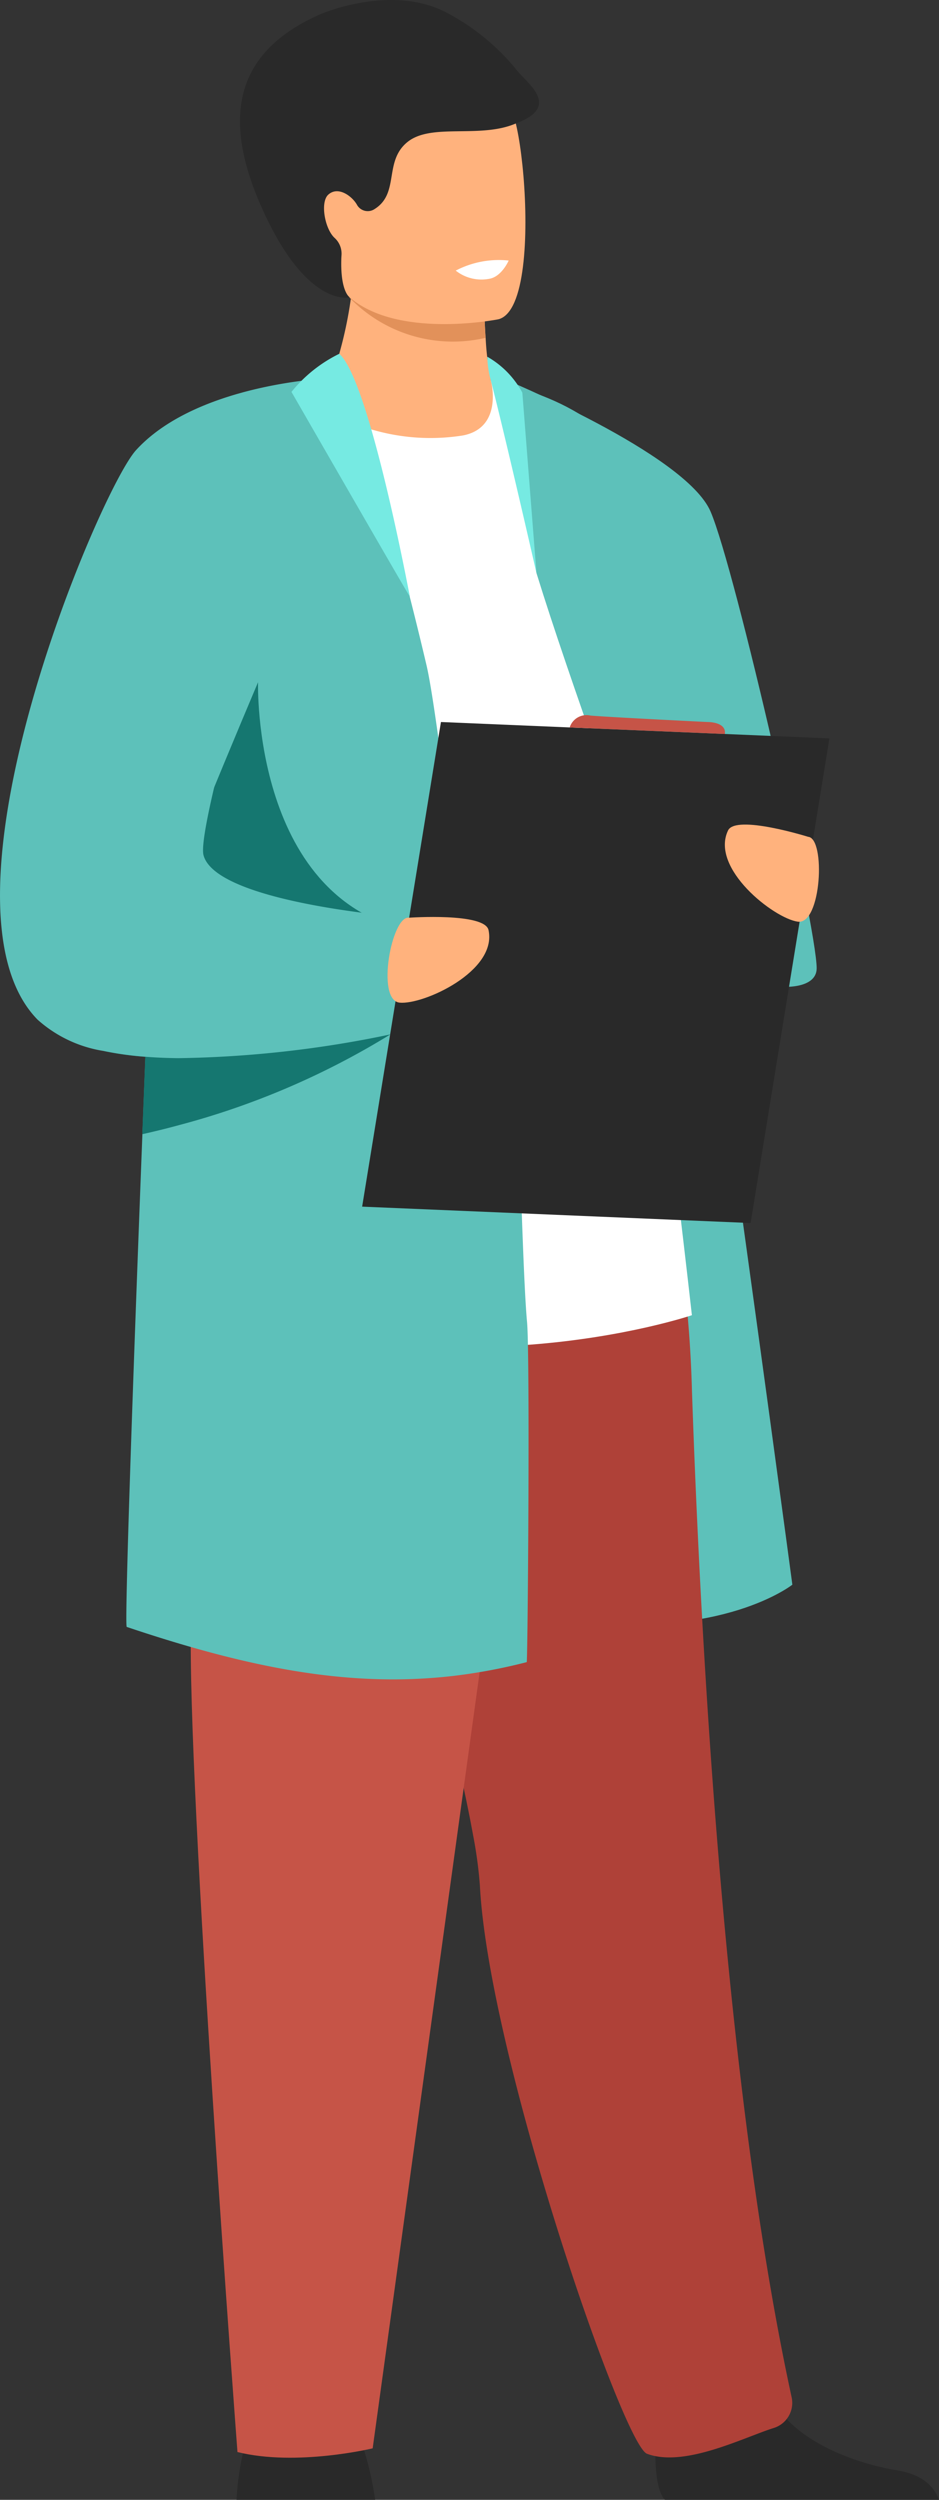
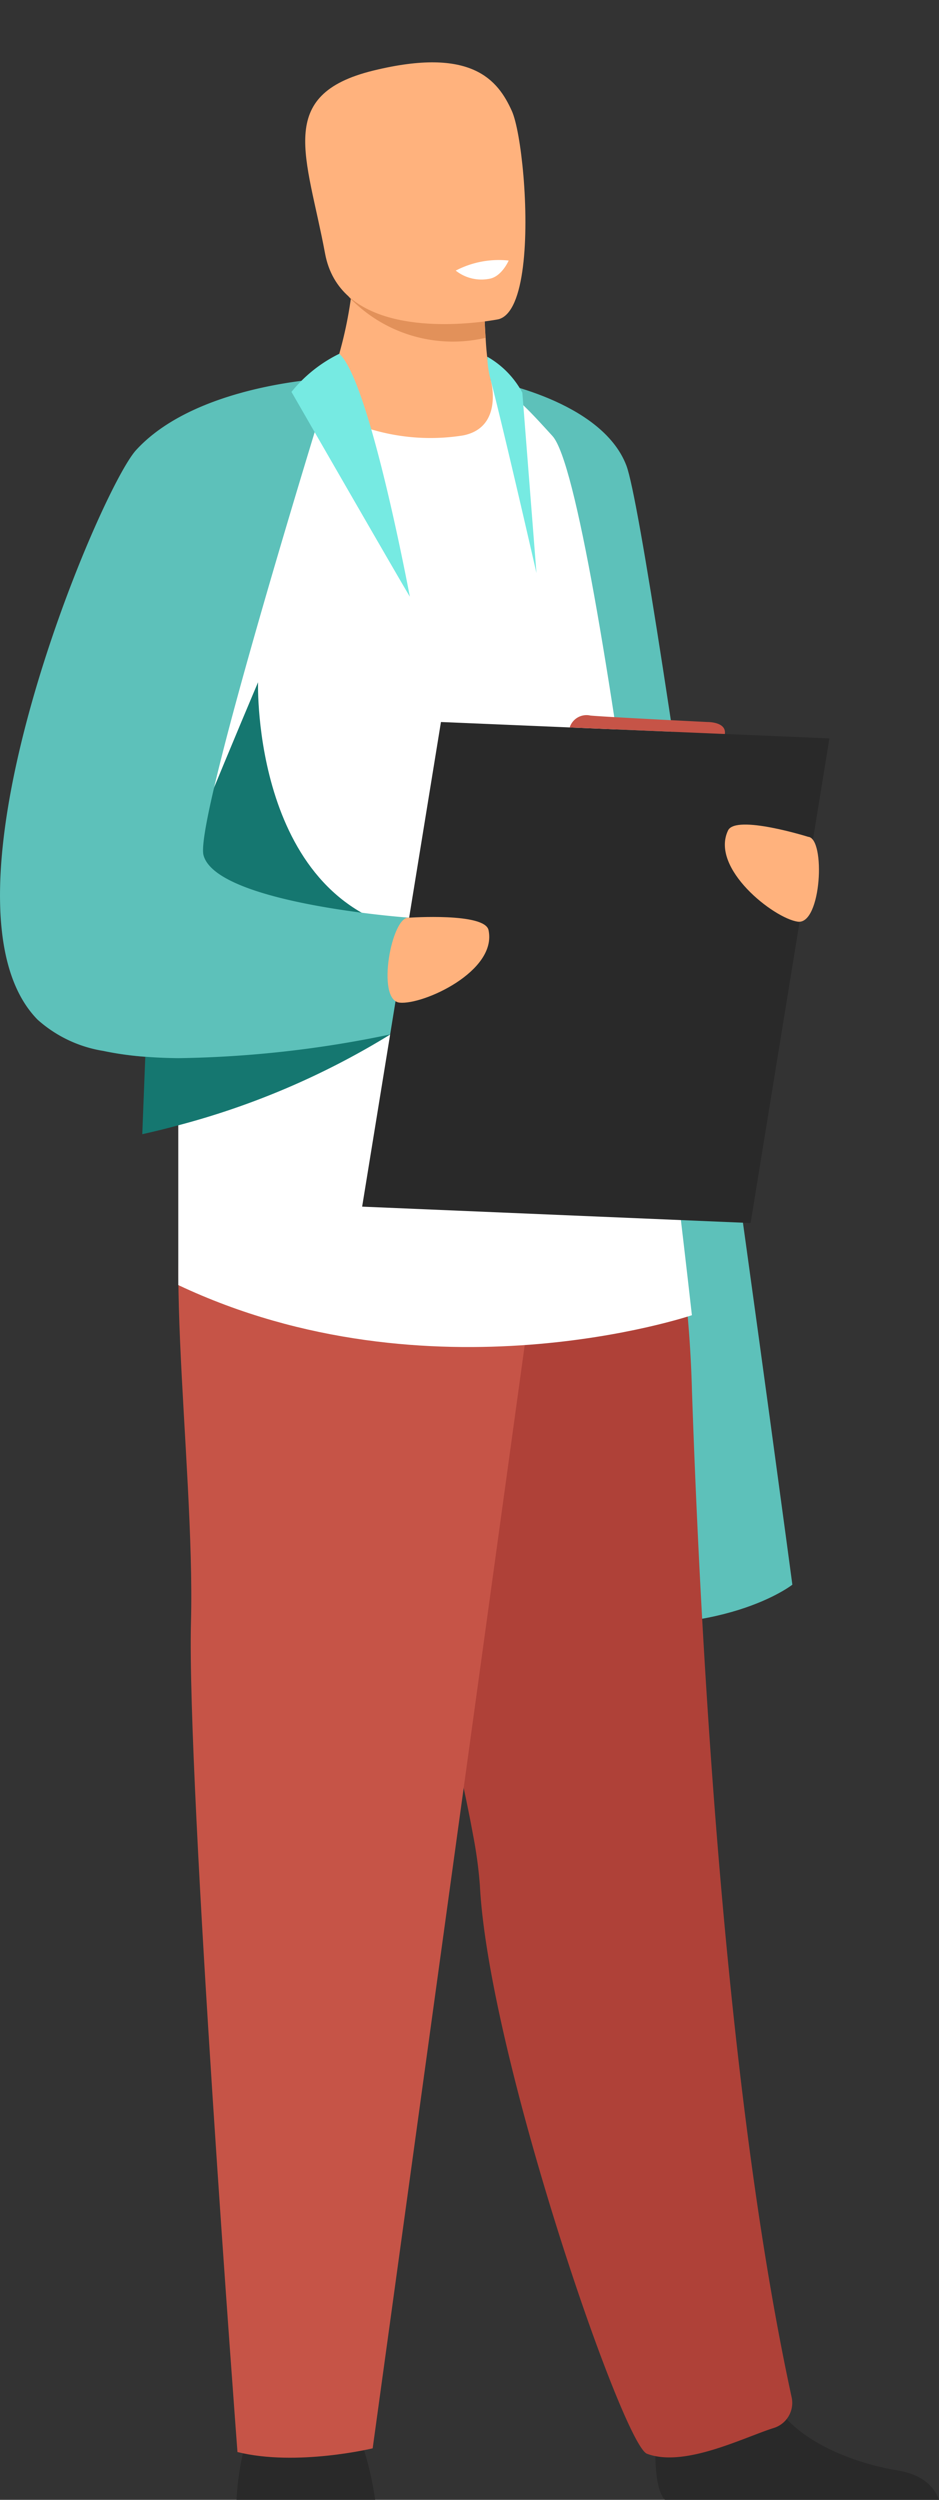
<svg xmlns="http://www.w3.org/2000/svg" width="80.606" height="214.365" viewBox="0 0 80.606 214.365">
  <rect x="0" y="0" width="80.606" height="214.365" fill="#333333" stroke="none" />
  <g id="medico" transform="translate(0 0)">
    <path id="Caminho_92" data-name="Caminho 92" d="M1193.55,1754.237h11.9a28.552,28.552,0,0,0-.954-4.27,12.178,12.178,0,0,0-.674-1.714c-1.157-2.308-8.506-.84-8.506-.84a5.67,5.67,0,0,0-1.216,2.819A23.778,23.778,0,0,0,1193.55,1754.237Z" transform="translate(-1173.245 -1539.872)" fill="#292929" />
    <path id="Caminho_93" data-name="Caminho 93" d="M1323.871,649.83s9.48,1.665,11.624,7.259,14.25,95.975,14.25,95.975-6,4.742-18.864,3.044S1323.871,649.83,1323.871,649.83Z" transform="translate(-1281.727 -617.174)" fill="#5dc1ba" />
    <path id="Caminho_94" data-name="Caminho 94" d="M1419.653,1724.87c.033,1.618.237,3.149.824,3.753h23.53c-.3-.851-1.146-2.132-3.561-2.523-2.744-.445-7.024-1.766-9.521-4.407a7.1,7.1,0,0,1-1.844-3.339c-1.113-4.929-9.153,1.51-9.153,1.51A39.96,39.96,0,0,0,1419.653,1724.87Z" transform="translate(-1363.4 -1514.258)" fill="#292929" />
    <path id="Caminho_95" data-name="Caminho 95" d="M1284.432,1167.427c-2.63.84-7.655,3.4-10.849,2.2-2.067-.777-13.594-34.138-14.343-48.731a37.578,37.578,0,0,0-.59-4.347c-.683-3.765-1.879-8.939-3.254-14.65-3.692-15.3-8.682-34.442-8.574-40.56.167-9.5,28.3-1.99,28.3-1.99a101.67,101.67,0,0,1,2.321,19.067c.763,22.385,2.862,60.2,8.577,86.455A2.256,2.256,0,0,1,1284.432,1167.427Z" transform="translate(-1218.045 -959.213)" fill="#af4138" />
    <path id="Caminho_96" data-name="Caminho 96" d="M1193.68,1068.91,1178.809,1176.7s-6.531,1.576-11.606.318c0,0-4.353-57.325-3.99-71.183s-3.125-37.083.795-39.644S1193.68,1068.91,1193.68,1068.91Z" transform="translate(-1146.818 -966.751)" fill="#c65447" />
    <path id="Caminho_97" data-name="Caminho 97" d="M1162.1,647s15.628-10.1,26.838-4.928c1.787.823,3.816,3.121,5.283,4.728,4.051,4.466,11.968,75.39,11.968,75.39s-22.474,7.612-44.089-2.583Z" transform="translate(-1146.795 -609.409)" fill="#fff" />
-     <path id="Caminho_98" data-name="Caminho 98" d="M1336.5,648.22s15.822,6.483,17.965,11.466,9.108,35.576,9.108,39.164-12.128.795-14.08-4.986c-1.621-4.8-7.089-19.565-9.973-28.9Z" transform="translate(-1293.468 -615.819)" fill="#5dc1ba" />
    <path id="Caminho_99" data-name="Caminho 99" d="M1251.082,604.473a17.8,17.8,0,0,1-12.242-2.493,35.208,35.208,0,0,0,2.61-9.221c.014-.11.024-.215.035-.318a9.362,9.362,0,0,0,.043-2.111h8.928s2.442,1.113,2.442,1.889q0,.617.011,1.183c.017,1.027.059,1.924.113,2.693a24.379,24.379,0,0,0,.456,3.687S1254.568,603.791,1251.082,604.473Z" transform="translate(-1211.334 -567.133)" fill="#ffb27d" />
    <path id="Caminho_100" data-name="Caminho 100" d="M1265.773,604.847a12.32,12.32,0,0,1-11.573-3.339c-.125-.137-.191-.216-.191-.216.072-.036.148-.068.226-.1,2.518-1.019,8.232-.208,11.424.954C1265.684,603.181,1265.725,604.078,1265.773,604.847Z" transform="translate(-1224.092 -575.878)" fill="#e2915a" />
    <path id="Caminho_101" data-name="Caminho 101" d="M1232.337,494.46c1.208,6.506,9.6,6.292,13.23,5.882,1.022-.114,1.665-.245,1.665-.245,1.151-.307,1.793-2.121,2.091-4.5.593-4.7-.159-11.606-.954-13.364-1.2-2.657-3.447-5.528-11.9-3.456S1230.785,486.124,1232.337,494.46Z" transform="translate(-1204.433 -472.722)" fill="#ffb27d" />
-     <path id="Caminho_102" data-name="Caminho 102" d="M1219.062,450.308a19.327,19.327,0,0,0-5.832-4.758c-4.779-2.587-10.9.081-10.924.092-6.9,3.037-8.708,8.32-5.048,16.55,3.871,8.7,7.558,7.723,7.558,7.723s-.782-.488-.712-3.2c0-.159.011-.283.017-.393a1.823,1.823,0,0,0-.576-1.485c-.858-.765-1.272-3.081-.558-3.725.866-.777,2.084.167,2.474.893a1.059,1.059,0,0,0,1.515.334c2.149-1.358.754-4.076,2.806-5.738s6.222-.267,9.3-1.59C1223.119,453.507,1219.933,451.508,1219.062,450.308Z" transform="translate(-1174.806 -444.421)" fill="#292929" />
-     <path id="Caminho_103" data-name="Caminho 103" d="M1168.409,758.476q-2.041.525-4.046.859c-1.184.2-2.362.353-3.544.453-6.689.582-13.407-.359-21.259-2.612q-2.652-.762-5.491-1.719c-.2-.068.517-20.827,1.345-42.251.084-2.21.172-4.429.258-6.634q.055-1.4.109-2.789c.752-18.943,1.5-36.049,1.653-36.972.359-2.084.695-3.862,1.062-5.406,1.07-4.488,2.4-6.949,5.294-9.062.283-.215,2.6-1.382,4.643-2.4,1.693-.841,3.2-1.576,3.2-1.576h0c.673.331,1.482,1.873,2.328,4.04a145.531,145.531,0,0,1,4.4,14.674.071.071,0,0,1,0,.024h0c.752,2.948,1.291,5.246,1.445,5.9.261,1.113.6,3.267,1.009,6.186.55,3.974,1.208,9.367,1.908,15.488q.108.941.213,1.908c.083.733.167,1.477.25,2.226.026.242.052.477.078.723.269,2.425.538,4.929.806,7.472.223,2.1,3.41,3.622,3.629,5.76.127,1.254.393,12.838.733,16.534C1168.687,731.949,1168.506,757.234,1168.409,758.476Z" transform="translate(-1123.19 -615.946)" fill="#5dc1ba" />
    <path id="Caminho_104" data-name="Caminho 104" d="M1158.344,812.39c-.009.043-.542,19.156,13.832,21.477s4.827,2.944,4.827,2.944-27.048-1.151-27.495-1.865S1158.344,812.39,1158.344,812.39Z" transform="translate(-1136.191 -753.889)" fill="#157770" />
    <path id="Caminho_105" data-name="Caminho 105" d="M1147.26,978.569s-.268.191-.795.525l-.027.016a67.5,67.5,0,0,1-18.18,7.776q-1.493.406-3.083.76c.084-2.21.172-4.429.258-6.635a27.307,27.307,0,0,1-3.563-.493c.036-.291.076-.582.115-.873,1.2-.495,2.4-.971,3.558-1.431.941-.369,1.852-.719,2.715-1.043,3.894-1.479,6.779-2.482,6.779-2.482l11.525,3.657Z" transform="translate(-1112.961 -890.386)" fill="#157770" />
    <path id="Caminho_106" data-name="Caminho 106" d="M1103.18,703.792s-1.48.369-3.838.844a.074.074,0,0,0-.025,0,94.416,94.416,0,0,1-18.181,2.033c-.963-.011-1.908-.049-2.825-.121a27.328,27.328,0,0,1-3.563-.493,11.074,11.074,0,0,1-5.691-2.687c-9.711-9.89,5.3-45.386,8.453-48.84,3.685-4.033,10.408-5.448,14.121-5.933l.448-.057c1.307-.159,2.143-.188,2.191-.189h0s-.291.935-.779,2.523c-.189.615-.409,1.328-.651,2.123-2.28,7.472-6.677,22.146-8.62,30.423-.711,3.021-1.092,5.2-.919,5.849.758,2.827,8.6,4.281,13.574,4.928,2.066.269,3.645.394,4,.421a.389.389,0,0,1,.073,0l.288,1.178.687,2.827.677,2.777Z" transform="translate(-1065.83 -615.929)" fill="#5dc1ba" />
    <path id="Caminho_107" data-name="Caminho 107" d="M1294.7,876.823l-33.347-1.405,6.765-41.558,33.347,1.405Z" transform="translate(-1230.266 -771.946)" fill="#292929" />
    <path id="Caminho_108" data-name="Caminho 108" d="M1276.923,939.074s6.491-.453,6.818,1.06c.758,3.526-5.582,6.423-7.631,6.224S1275.429,938.839,1276.923,939.074Z" transform="translate(-1241.805 -860.379)" fill="#ffb27d" />
    <path id="Caminho_109" data-name="Caminho 109" d="M1464.362,890.221s-6.211-1.943-6.878-.545c-1.555,3.256,3.943,7.539,5.987,7.822S1465.869,890.337,1464.362,890.221Z" transform="translate(-1394.988 -818.462)" fill="#ffb27d" />
    <path id="Caminho_110" data-name="Caminho 110" d="M1227.31,635.25a12.128,12.128,0,0,0-4.1,3.267s10.208,17.724,10.164,17.557S1229.914,637.52,1227.31,635.25Z" transform="translate(-1198.189 -604.911)" fill="#76eae2" />
    <path id="Caminho_111" data-name="Caminho 111" d="M1328.93,636.82a7.793,7.793,0,0,1,3.011,3.083l1.213,15.474s-2.59-11.356-3.909-16.488A8.6,8.6,0,0,1,1328.93,636.82Z" transform="translate(-1287.102 -606.232)" fill="#76eae2" />
    <path id="Caminho_112" data-name="Caminho 112" d="M1373.43,831.341a1.514,1.514,0,0,1,1.782-1.019c1.518.135,10.046.553,10.046.553s1.644-.027,1.491,1.027Z" transform="translate(-1324.527 -768.961)" fill="#c65447" />
    <path id="Caminho_113" data-name="Caminho 113" d="M1311.9,585.528a3.561,3.561,0,0,0,2.893.7c1.059-.184,1.652-1.563,1.652-1.563A8,8,0,0,0,1311.9,585.528Z" transform="translate(-1272.779 -562.323)" fill="#fff" />
  </g>
</svg>